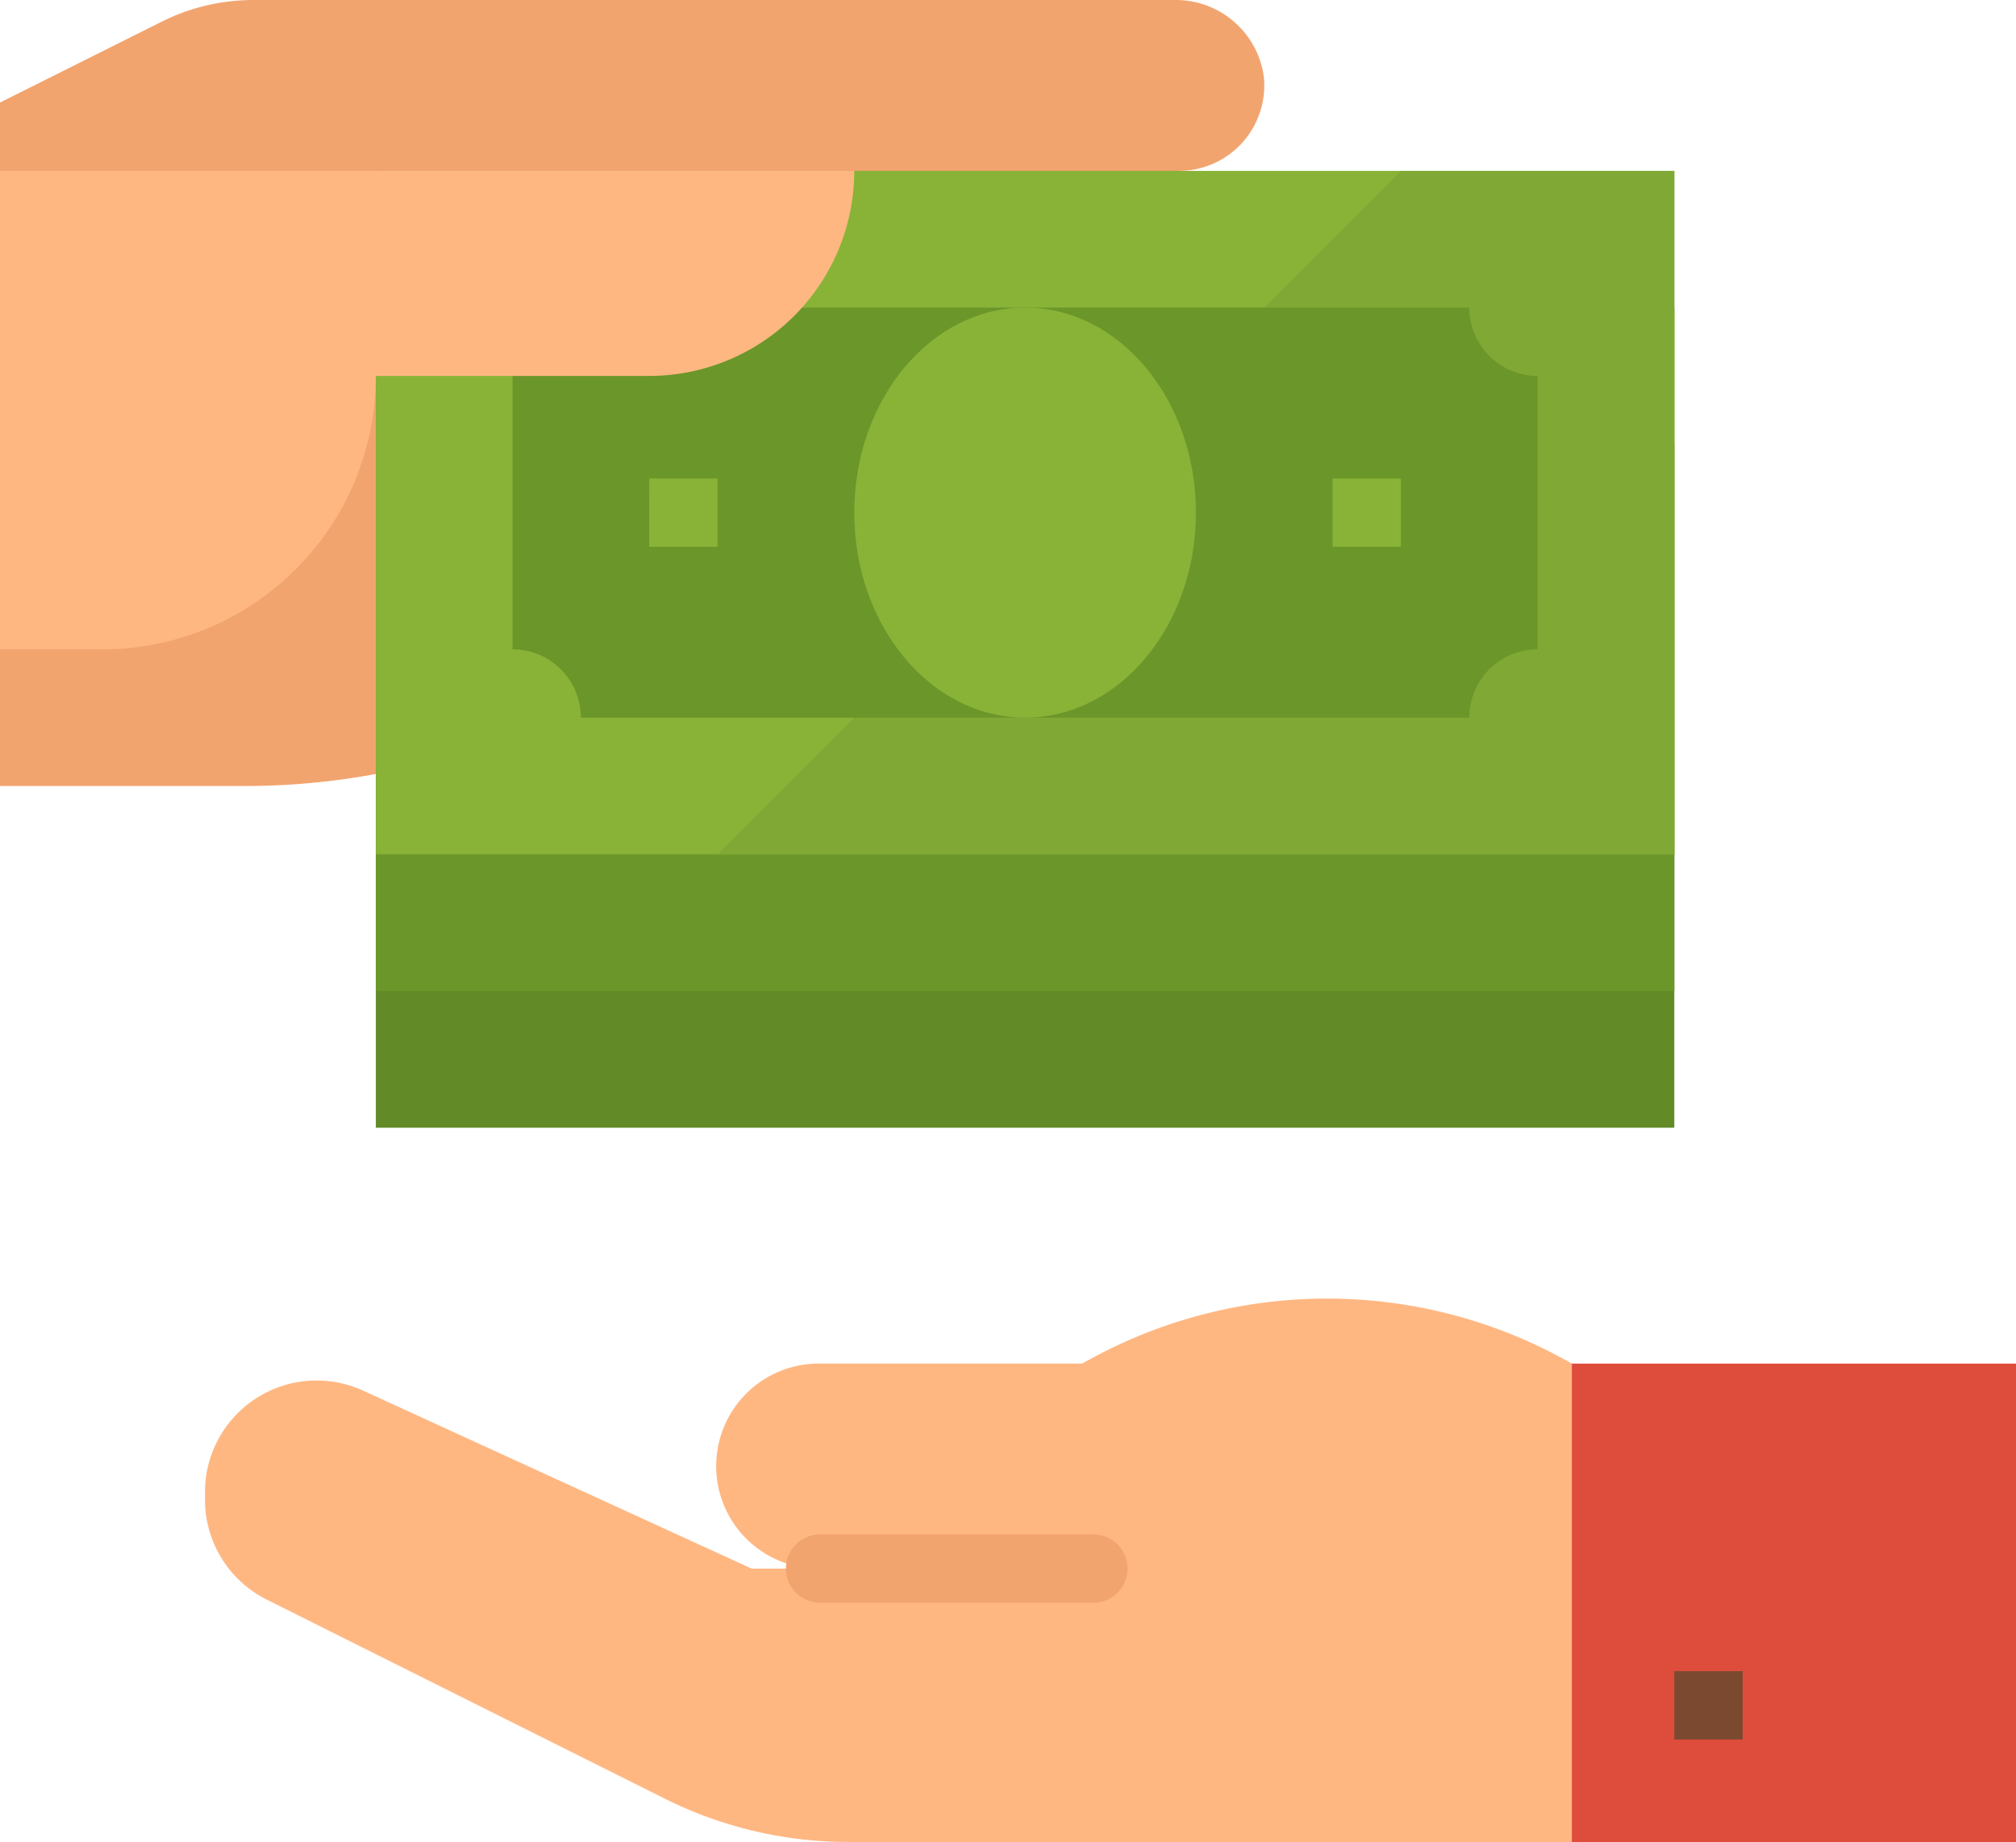
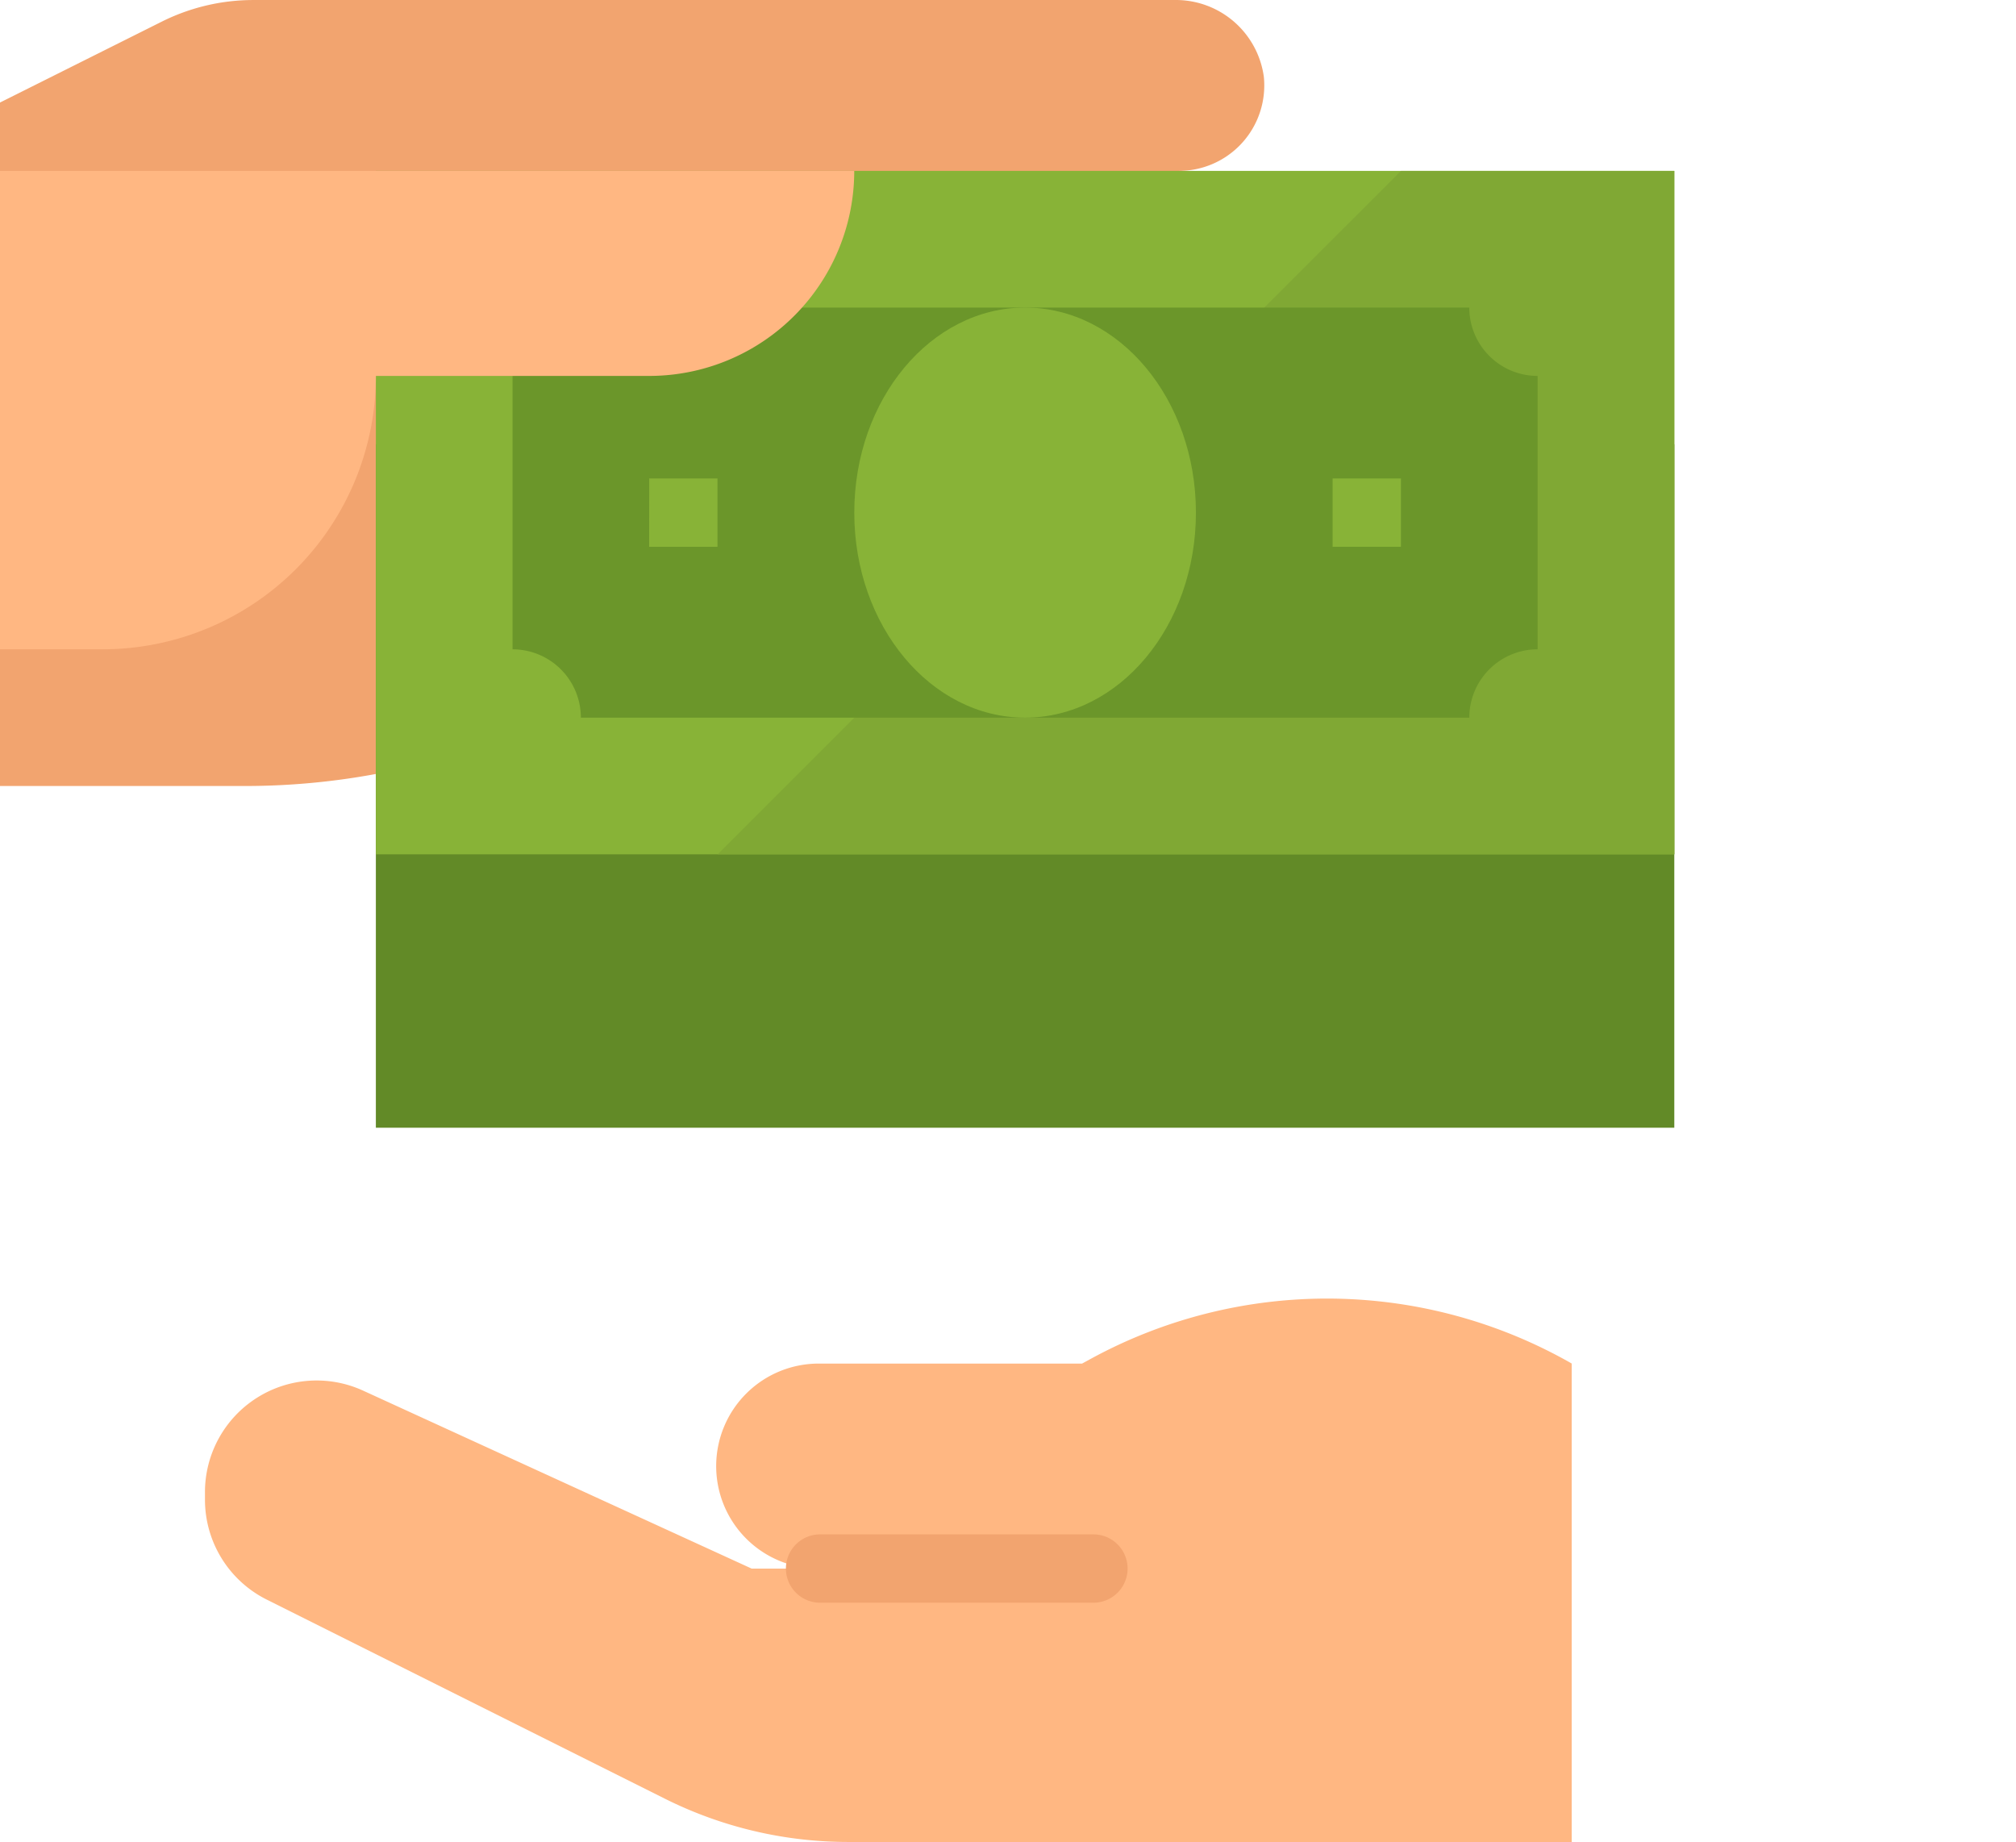
<svg xmlns="http://www.w3.org/2000/svg" id="cash" width="107.396" height="98.118" viewBox="0 0 107.396 98.118">
  <path id="Path_123" data-name="Path 123" d="M67.35,14.061A4.55,4.55,0,0,0,62.8,9.511,4.55,4.55,0,0,0,67.35,4.96a4.435,4.435,0,0,0-.024-.47A4.732,4.732,0,0,0,62.539.409H13.5A10.931,10.931,0,0,0,8.615,1.562L0,5.87V42.276H13.05a38.325,38.325,0,0,0,19.715-5.461H62.539a4.732,4.732,0,0,0,4.787-4.082,4.546,4.546,0,0,0-4.527-5.02,4.551,4.551,0,0,0,0-9.1A4.55,4.55,0,0,0,67.35,14.061Zm0,0" transform="translate(0 -0.408)" fill="#f2a46f" />
  <path id="Path_124" data-name="Path 124" d="M112.238,133.059h69.17v36.405h-69.17Zm0,0" transform="translate(-92.215 -109.394)" fill="#628a27" />
-   <path id="Path_125" data-name="Path 125" d="M112.238,92.246h69.17v36.405h-69.17Zm0,0" transform="translate(-92.215 -75.862)" fill="#6b962a" />
  <path id="Path_126" data-name="Path 126" d="M112.238,51.434h69.17V87.839h-69.17Zm0,0" transform="translate(-92.215 -42.331)" fill="#88b337" />
  <path id="Path_127" data-name="Path 127" d="M214.27,87.839h50.968V51.434H250.676Zm0,0" transform="translate(-176.044 -42.331)" fill="#80a834" />
  <path id="Path_128" data-name="Path 128" d="M204.019,114.09H156.691a3.64,3.64,0,0,0-3.64-3.641V95.886a3.64,3.64,0,0,0,3.64-3.64h47.327a3.64,3.64,0,0,0,3.64,3.64v14.562A3.641,3.641,0,0,0,204.019,114.09Zm0,0" transform="translate(-125.747 -75.862)" fill="#6b962a" />
  <path id="Path_129" data-name="Path 129" d="M273.288,103.167c0-6.031-4.075-10.921-9.1-10.921s-9.1,4.89-9.1,10.921,4.075,10.922,9.1,10.922S273.288,109.2,273.288,103.167Zm0,0" transform="translate(-209.579 -75.862)" fill="#88b337" />
  <path id="Path_130" data-name="Path 130" d="M397.934,143.262h3.64v3.64h-3.64Zm0,0" transform="translate(-326.943 -117.777)" fill="#88b337" />
  <path id="Path_131" data-name="Path 131" d="M193.863,143.262H197.5v3.64h-3.641Zm0,0" transform="translate(-159.278 -117.777)" fill="#88b337" />
  <path id="Path_132" data-name="Path 132" d="M0,76.917H5.461A14.563,14.563,0,0,0,20.023,62.355H34.585A10.921,10.921,0,0,0,45.507,51.434H0" transform="translate(0 -42.331)" fill="#ffb782" />
  <path id="Path_133" data-name="Path 133" d="M108.407,391.345l-.464.253H93.988a5.461,5.461,0,1,0,0,10.921H90.346l-20.7-9.48a5.948,5.948,0,0,0-8.426,5.408v.4a5.949,5.949,0,0,0,3.289,5.321l21.222,10.612a21.852,21.852,0,0,0,9.769,2.3h38.529V391.594A26.286,26.286,0,0,0,108.407,391.345Zm0,0" transform="translate(-50.301 -318.964)" fill="#ffb782" />
-   <path id="Path_134" data-name="Path 134" d="M469.355,407.551h23.664v25.484H469.355Zm0,0" transform="translate(-385.623 -334.917)" fill="#de4c3c" />
-   <path id="Path_135" data-name="Path 135" d="M499.965,499.379h3.64v3.641h-3.64Zm0,0" transform="translate(-410.772 -410.363)" fill="#7a4930" />
  <path id="Path_136" data-name="Path 136" d="M251.062,462.187H236.5a1.82,1.82,0,1,1,0-3.64h14.562a1.82,1.82,0,1,1,0,3.64Zm0,0" transform="translate(-192.813 -376.816)" fill="#f2a46f" />
</svg>